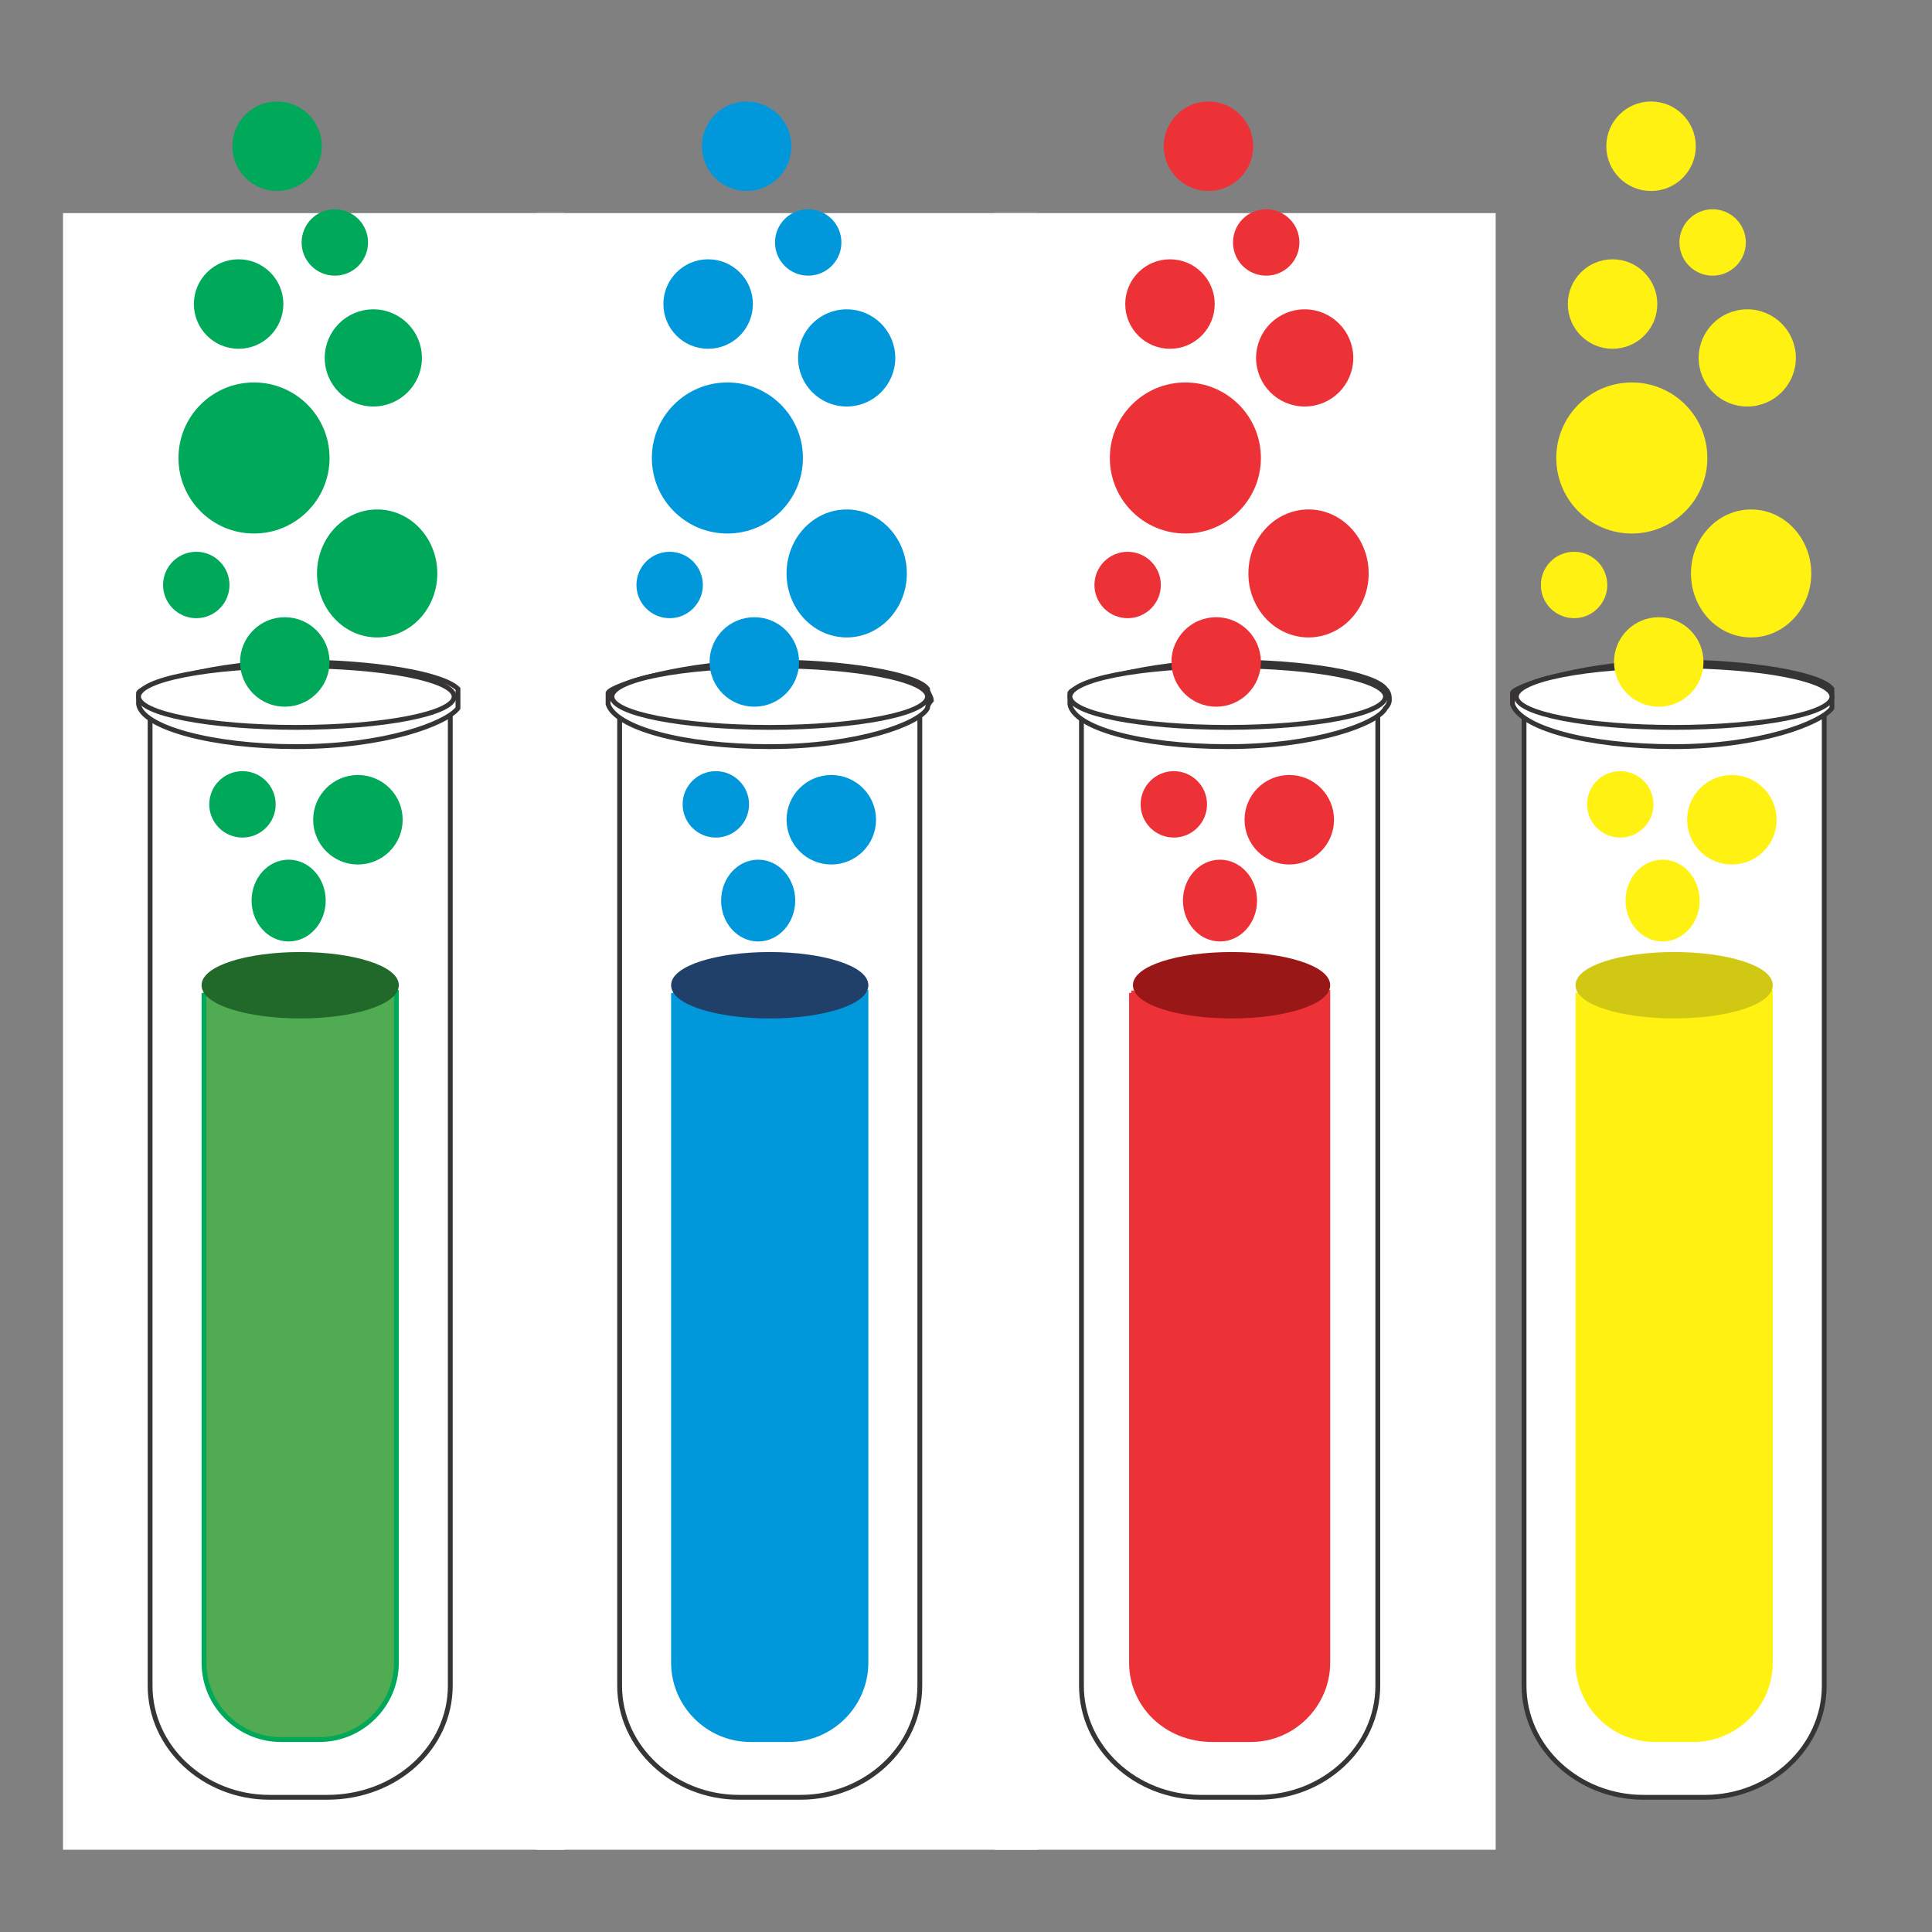
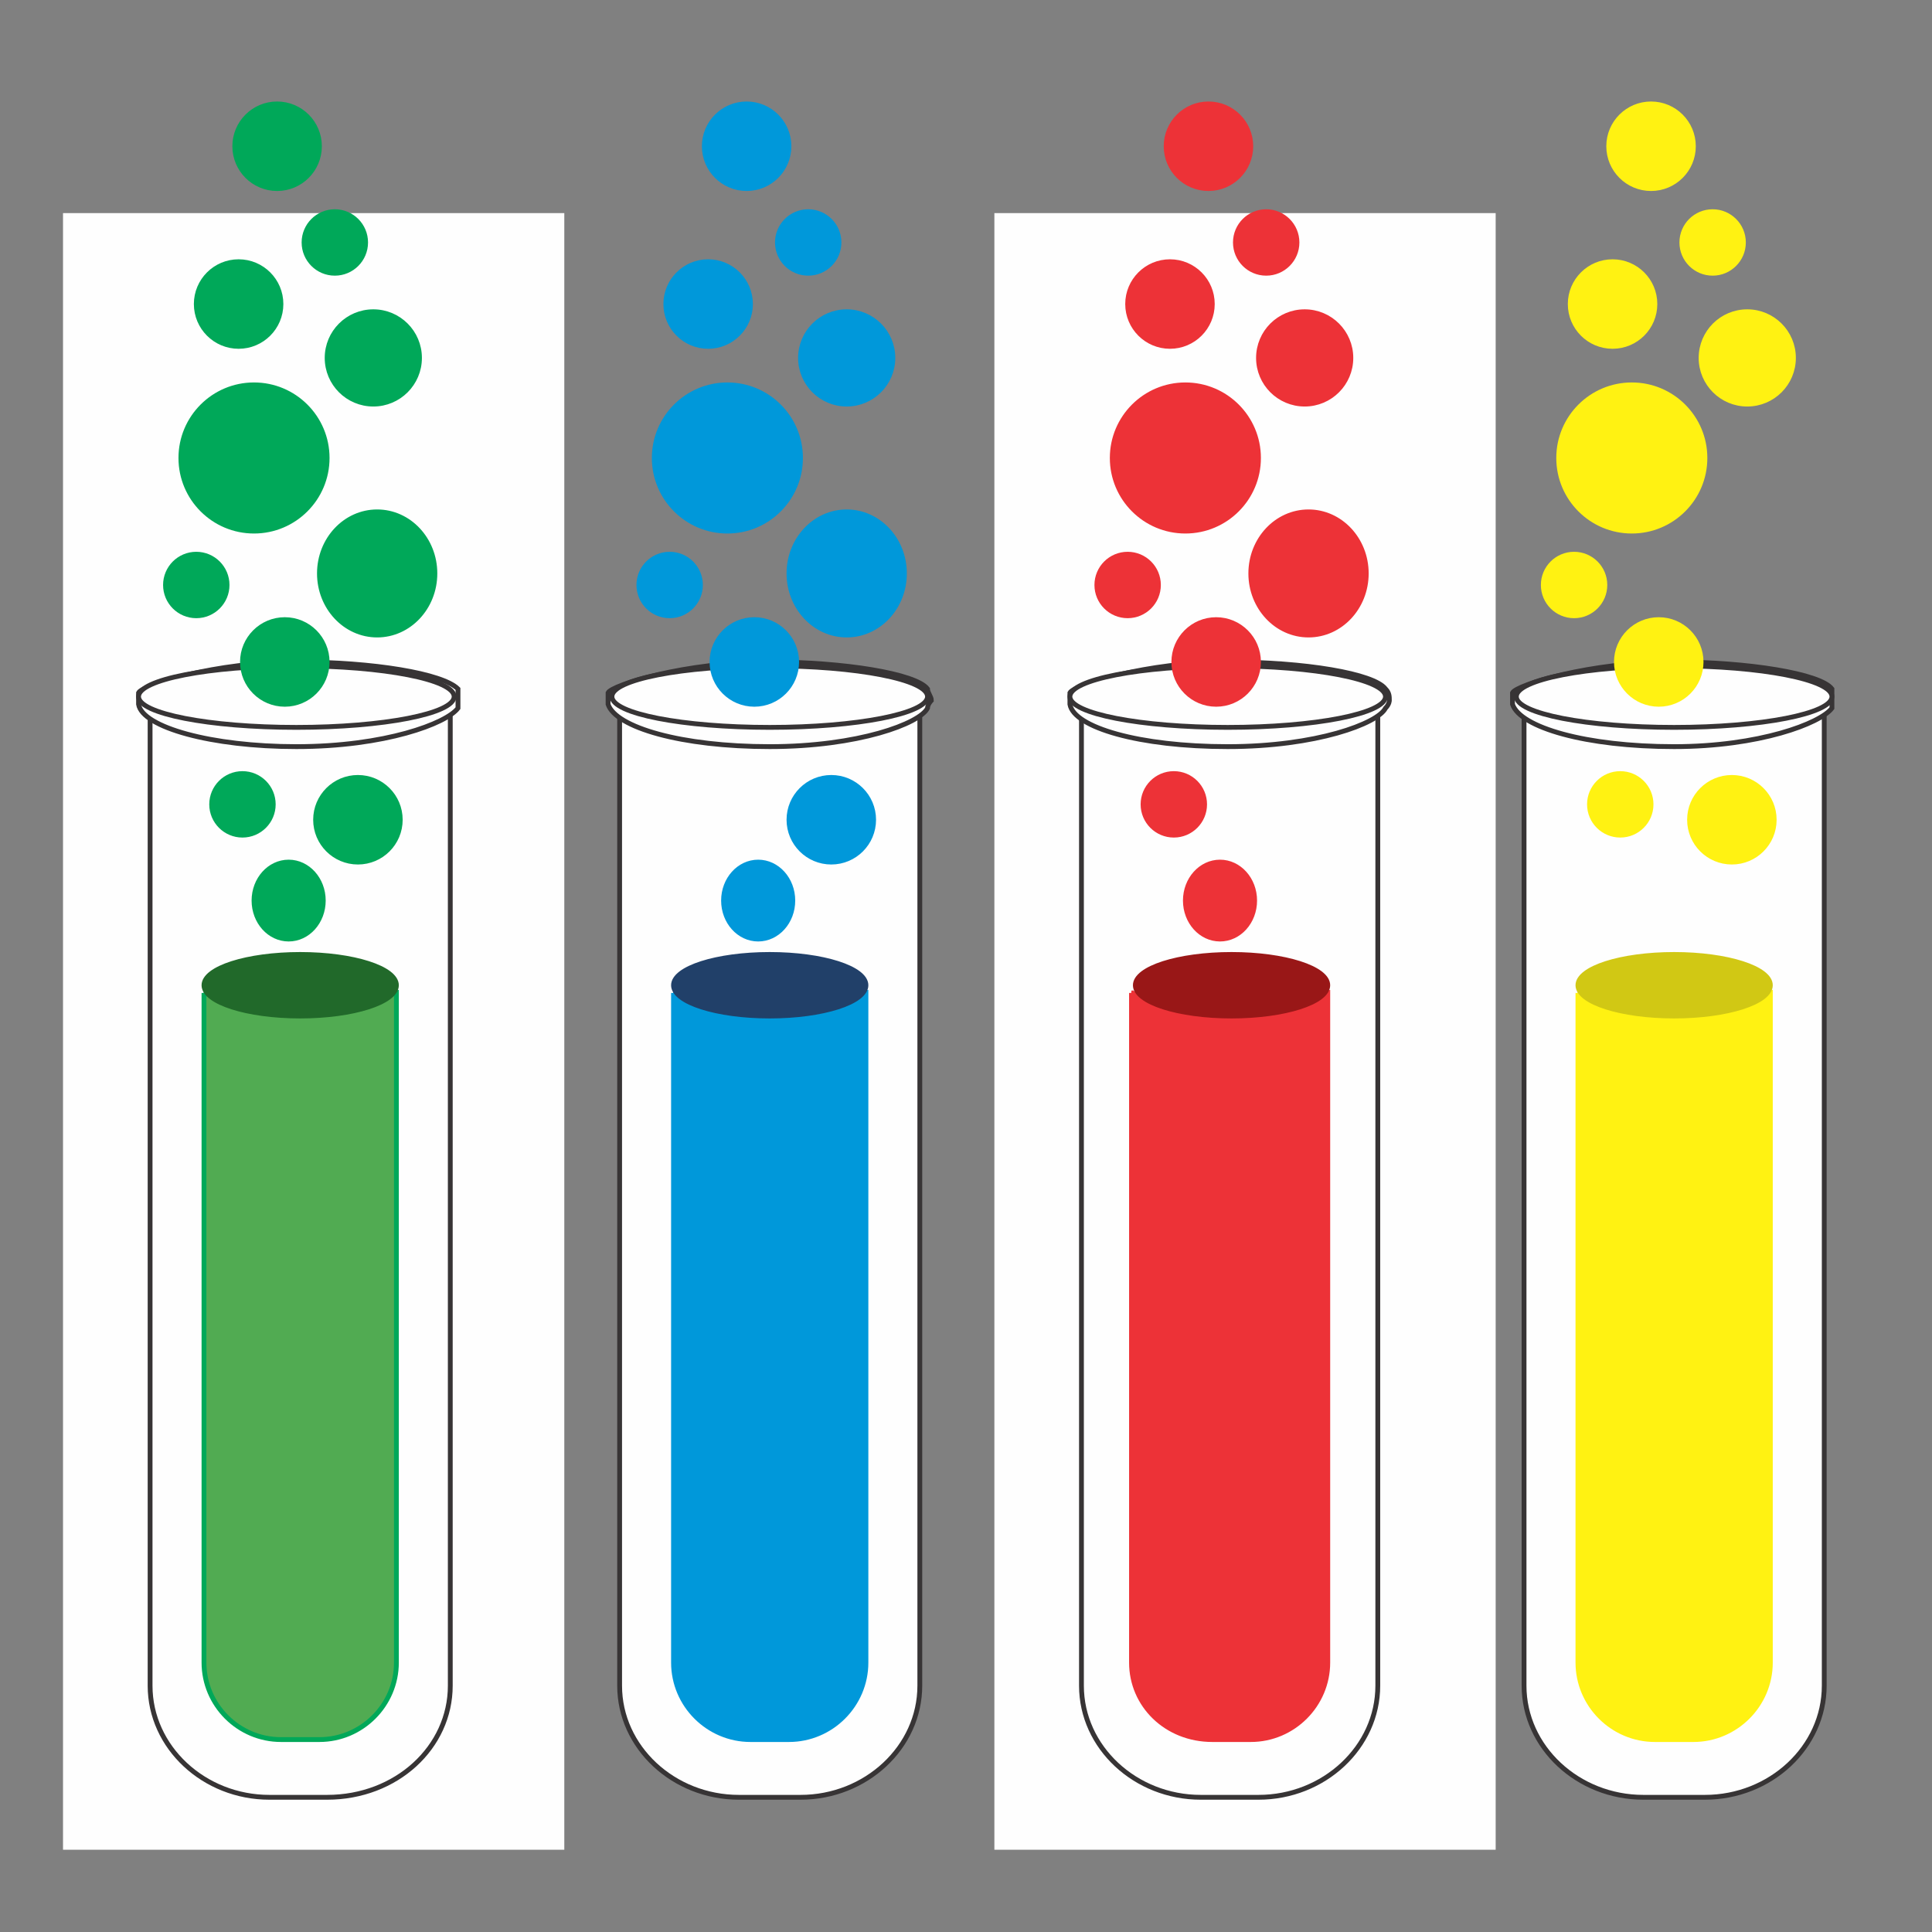
<svg xmlns="http://www.w3.org/2000/svg" clip-rule="evenodd" fill-rule="evenodd" image-rendering="optimizeQuality" shape-rendering="geometricPrecision" text-rendering="geometricPrecision" version="1.1" viewBox="0 0 502 502" xml:space="preserve">
  <rect x="0" y="0" width="502" height="502" fill="#808080" stroke="none" />
  <defs>
    <style type="text/css">
    .str4 {stroke:#0098DA;stroke-width:1.252}
    .str2 {stroke:#00A859;stroke-width:1.252}
    .str1 {stroke:#373435;stroke-width:1.252}
    .str6 {stroke:#ED3237;stroke-width:1.252}
    .str0 {stroke:#FEFEFE;stroke-width:1.252}
    .str8 {stroke:#FFF212;stroke-width:1.252}
    .str5 {stroke:#214069;stroke-width:1.252}
    .str3 {stroke:#21692A;stroke-width:1.252}
    .str7 {stroke:#991717;stroke-width:1.252}
    .str9 {stroke:#D1C814;stroke-width:1.252}
    .fil8 {fill:none}
    .fil4 {fill:#0098DA}
    .fil3 {fill:#00A859}
    .fil6 {fill:#ED3237}
    .fil0 {fill:#FEFEFE}
    .fil9 {fill:#FFF212}
    .fil5 {fill:#214069}
    .fil2 {fill:#21692A}
    .fil7 {fill:#991717}
    .fil10 {fill:#D1C814}
    .fil1 {fill:#51AB52}
  </style>
  </defs>
  <rect class="fil0 str0" x="17" y="56" width="129" height="424" />
  <path class="fil0 str1" d="m39 181h78v257c0 16-14 29-32 29h-15c-17 0-31-13-31-29v-257z" />
  <path class="fil1 str2" d="m53 258c3 1 9 3 13 4s8 1 13 1 10-1 13-2l11-3v174c0 11-9 20-20 20h-10c-11 0-20-9-20-20v-174z" />
  <path class="fil0 str1" d="m77 172c20 0 38 3 42 7v5c-3 4-19 10-42 10-22 0-40-5-41-11v-3c1-2 20-8 41-8z" />
  <ellipse class="fil0 str1" cx="77" cy="181" rx="41" ry="8" />
  <ellipse class="fil2 str3" cx="78" cy="256" rx="25" ry="8" />
  <ellipse class="fil3 str2" cx="98" cy="149" rx="15" ry="16" />
  <circle class="fil3 str2" cx="97" cy="93" r="12" />
  <circle class="fil3 str2" cx="63" cy="209" r="8" />
  <circle class="fil3 str2" cx="66" cy="119" r="19" />
  <circle class="fil3 str2" cx="74" cy="172" r="11" />
  <circle class="fil3 str2" cx="51" cy="152" r="8" />
  <circle class="fil3 str2" cx="62" cy="79" r="11" />
  <ellipse class="fil3 str2" cx="75" cy="234" rx="9" ry="10" />
  <circle class="fil3 str2" cx="87" cy="63" r="8" />
  <circle class="fil3 str2" cx="72" cy="38" r="11" />
  <circle class="fil3 str2" cx="93" cy="213" r="11" />
-   <rect class="fil0 str0" x="140" y="56" width="129" height="424" />
  <path class="fil0 str1" d="m161 181h78v257c0 16-14 29-31 29h-16c-17 0-31-13-31-29v-257z" />
  <path class="fil4 str4" d="m175 258c3 1 9 3 13 4 5 1 8 1 13 1s10-1 13-2l11-3v174c0 11-9 20-20 20h-10c-11 0-20-9-20-20v-174z" />
  <path class="fil0 str1" d="m200 172c19 0 38 3 41 7 0 1 1 2 1 3 0 0-1 1-1 2-2 4-18 10-41 10s-40-5-42-11v-3c1-2 20-8 42-8z" />
  <ellipse class="fil0 str1" cx="200" cy="181" rx="41" ry="8" />
  <ellipse class="fil5 str5" cx="200" cy="256" rx="25" ry="8" />
  <ellipse class="fil4 str4" cx="220" cy="149" rx="15" ry="16" />
  <circle class="fil4 str4" cx="220" cy="93" r="12" />
-   <circle class="fil4 str4" cx="186" cy="209" r="8" />
  <circle class="fil4 str4" cx="189" cy="119" r="19" />
  <circle class="fil4 str4" cx="196" cy="172" r="11" />
  <circle class="fil4 str4" cx="174" cy="152" r="8" />
  <circle class="fil4 str4" cx="184" cy="79" r="11" />
  <ellipse class="fil4 str4" cx="197" cy="234" rx="9" ry="10" />
  <circle class="fil4 str4" cx="210" cy="63" r="8" />
  <circle class="fil4 str4" cx="194" cy="38" r="11" />
  <circle class="fil4 str4" cx="216" cy="213" r="11" />
  <rect class="fil0 str0" x="259" y="56" width="129" height="424" />
  <path class="fil0 str1" d="m281 181h77v257c0 16-14 29-31 29h-15c-17 0-31-13-31-29v-257z" />
  <path class="fil6 str6" d="m294 258c4 1 10 3 14 4s7 1 12 1 11-1 13-2l12-3v174c0 11-9 20-20 20h-10c-12 0-21-9-21-20v-174z" />
  <path class="fil0 str1" d="m319 172c20 0 38 3 41 7 1 1 1 2 1 3 0 0 0 1-1 2-2 4-18 10-41 10s-40-5-41-11v-3c1-2 20-8 41-8z" />
  <ellipse class="fil0 str1" cx="319" cy="181" rx="41" ry="8" />
  <ellipse class="fil7 str7" cx="320" cy="256" rx="25" ry="8" />
  <ellipse class="fil6 str6" cx="340" cy="149" rx="15" ry="16" />
  <circle class="fil6 str6" cx="339" cy="93" r="12" />
  <circle class="fil6 str6" cx="305" cy="209" r="8" />
  <circle class="fil6 str6" cx="308" cy="119" r="19" />
  <circle class="fil6 str6" cx="316" cy="172" r="11" />
  <circle class="fil6 str6" cx="293" cy="152" r="8" />
  <circle class="fil6 str6" cx="304" cy="79" r="11" />
  <ellipse class="fil6 str6" cx="317" cy="234" rx="9" ry="10" />
  <circle class="fil6 str6" cx="329" cy="63" r="8" />
  <circle class="fil6 str6" cx="314" cy="38" r="11" />
-   <circle class="fil6 str6" cx="335" cy="213" r="11" />
  <rect class="fil8" width="502" height="502" />
-   <path class="fil0 str1" d="m396 181h78v257c0 16-14 29-31 29h-16c-17 0-31-13-31-29v-257z" />
+   <path class="fil0 str1" d="m396 181h78v257c0 16-14 29-31 29h-16c-17 0-31-13-31-29z" />
  <path class="fil9 str8" d="m410 258c3 1 9 3 13 4s8 1 13 1 10-1 13-2l11-3v174c0 11-9 20-20 20h-10c-11 0-20-9-20-20v-174z" />
  <path class="fil0 str1" d="m435 172c19 0 38 3 41 7v5c-3 4-19 10-41 10-23 0-40-5-42-11v-3c1-2 20-8 42-8z" />
  <ellipse class="fil0 str1" cx="435" cy="181" rx="41" ry="8" />
  <ellipse class="fil10 str9" cx="435" cy="256" rx="25" ry="8" />
-   <ellipse class="fil9 str8" cx="455" cy="149" rx="15" ry="16" />
  <circle class="fil9 str8" cx="454" cy="93" r="12" />
  <circle class="fil9 str8" cx="421" cy="209" r="8" />
  <circle class="fil9 str8" cx="424" cy="119" r="19" />
  <circle class="fil9 str8" cx="431" cy="172" r="11" />
  <circle class="fil9 str8" cx="409" cy="152" r="8" />
  <circle class="fil9 str8" cx="419" cy="79" r="11" />
-   <ellipse class="fil9 str8" cx="432" cy="234" rx="9" ry="10" />
  <circle class="fil9 str8" cx="445" cy="63" r="8" />
  <circle class="fil9 str8" cx="429" cy="38" r="11" />
  <circle class="fil9 str8" cx="450" cy="213" r="11" />
</svg>